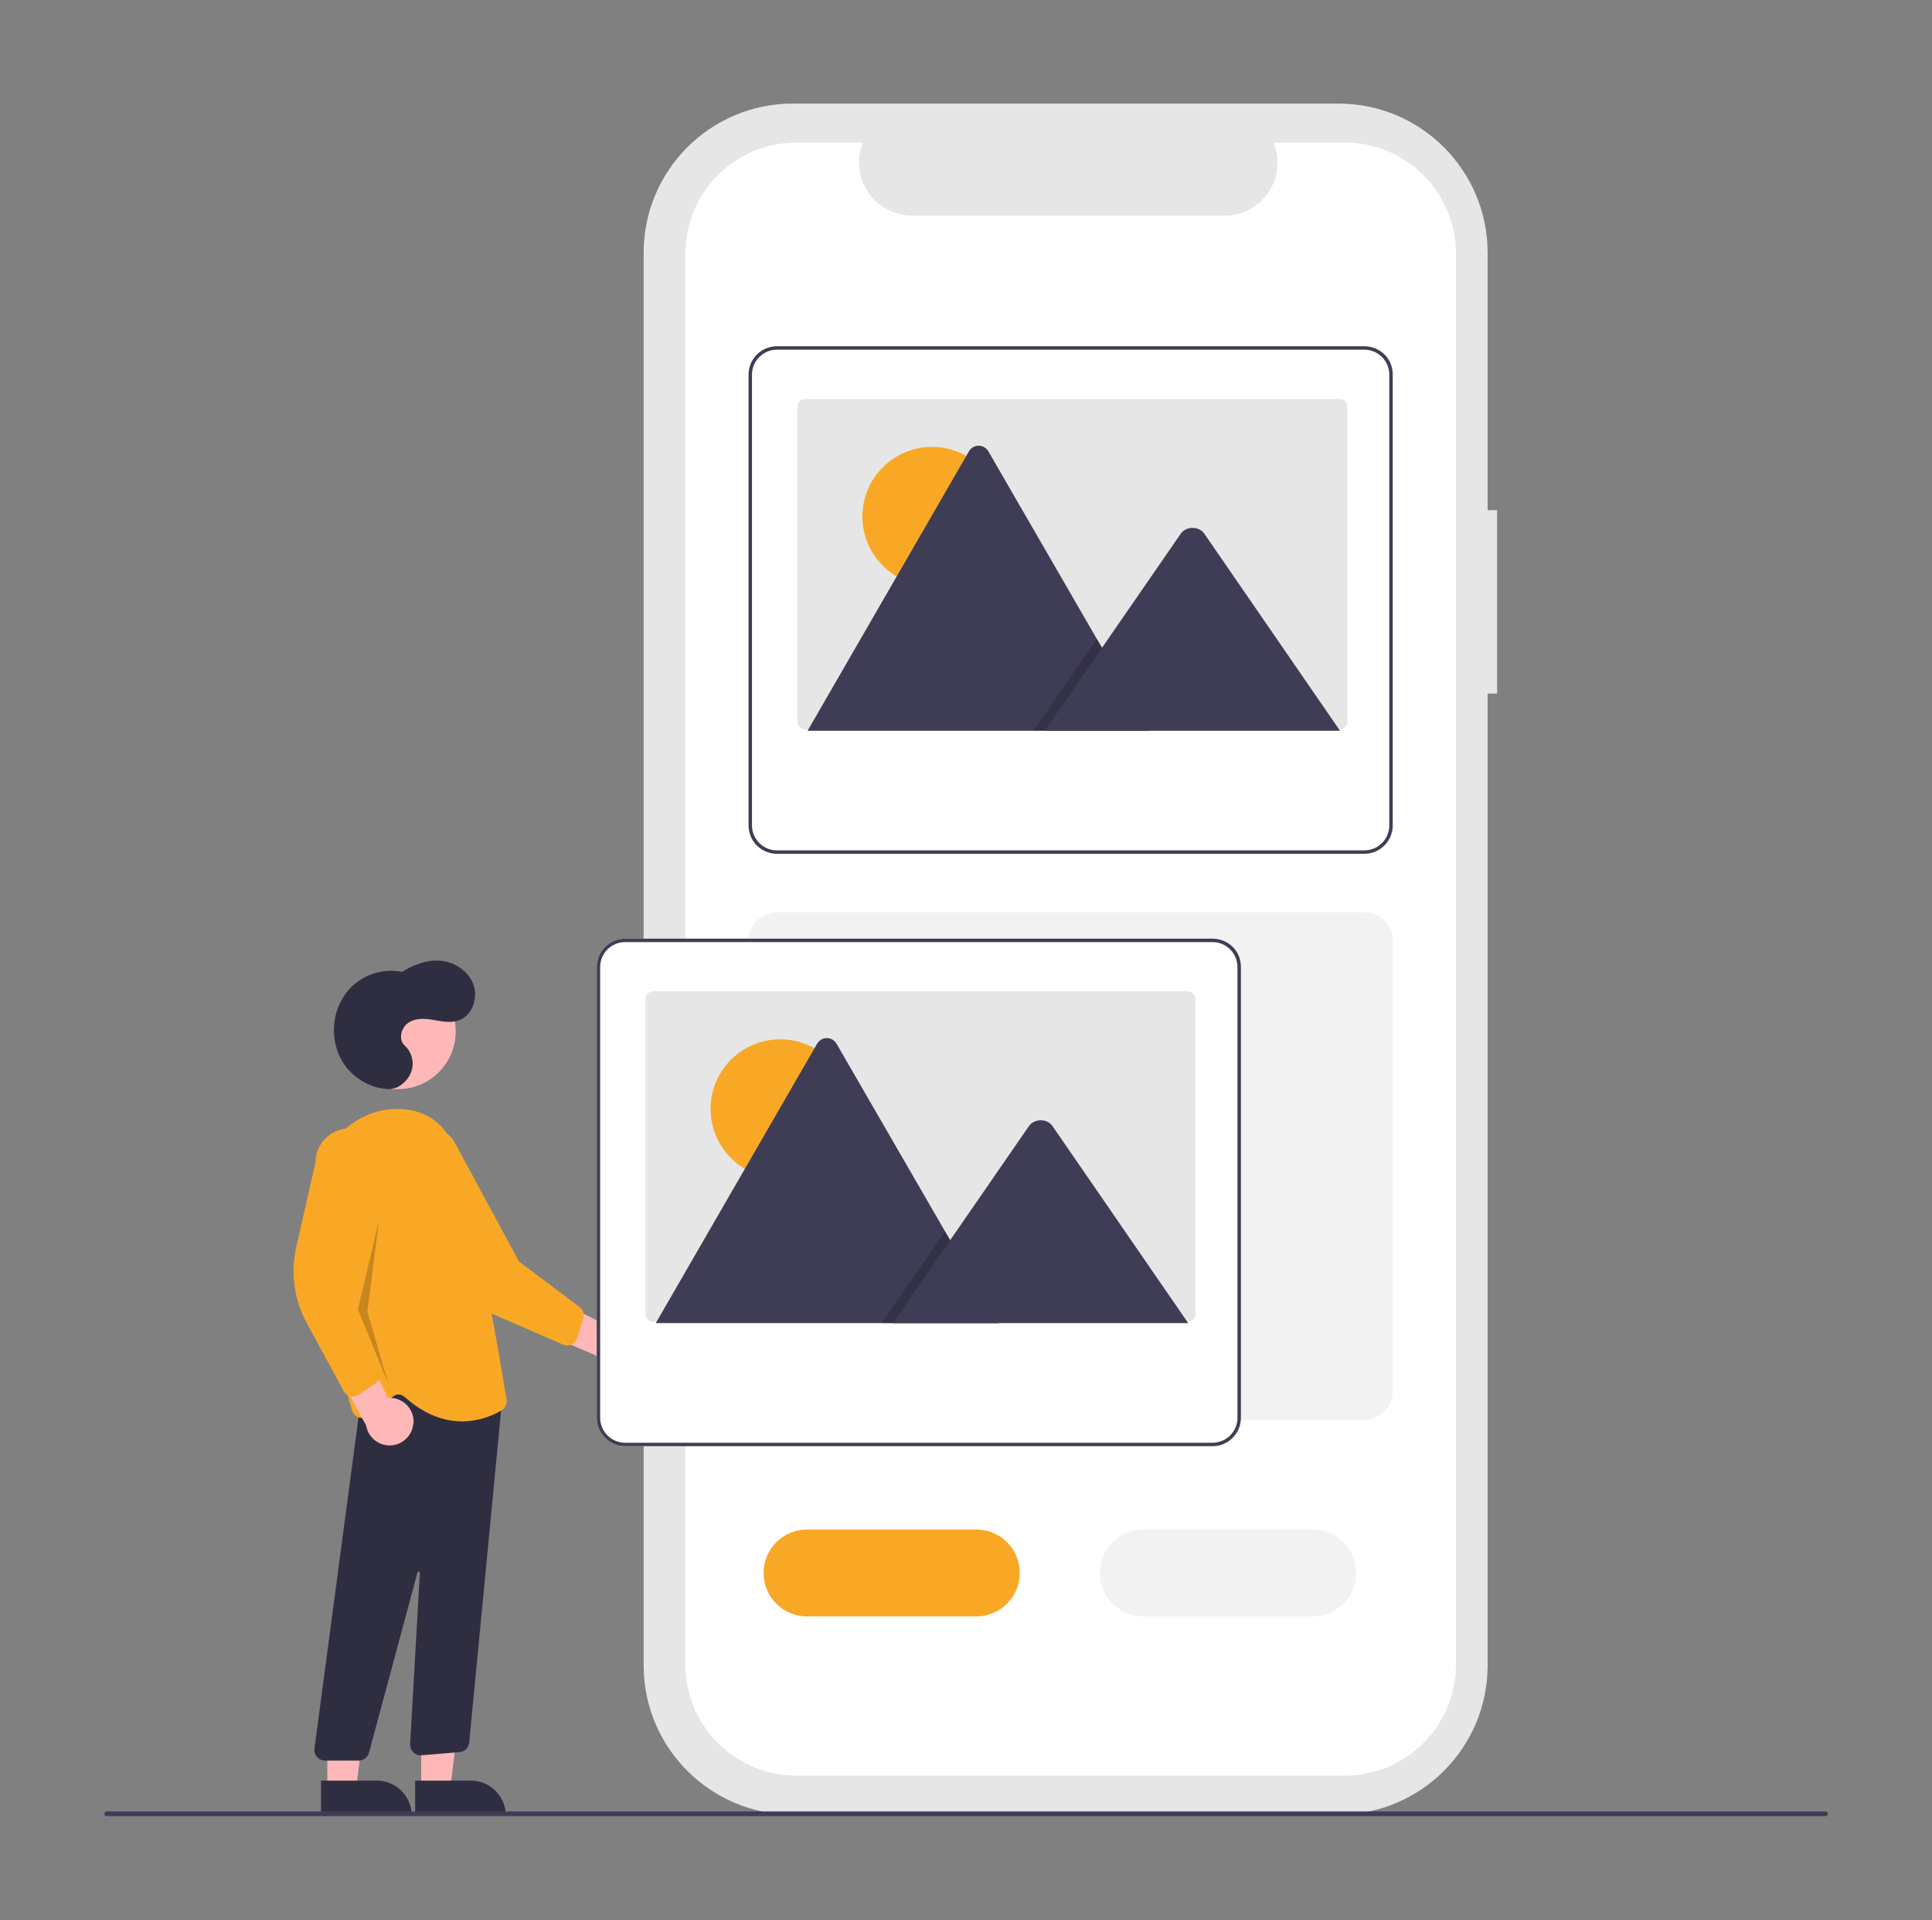
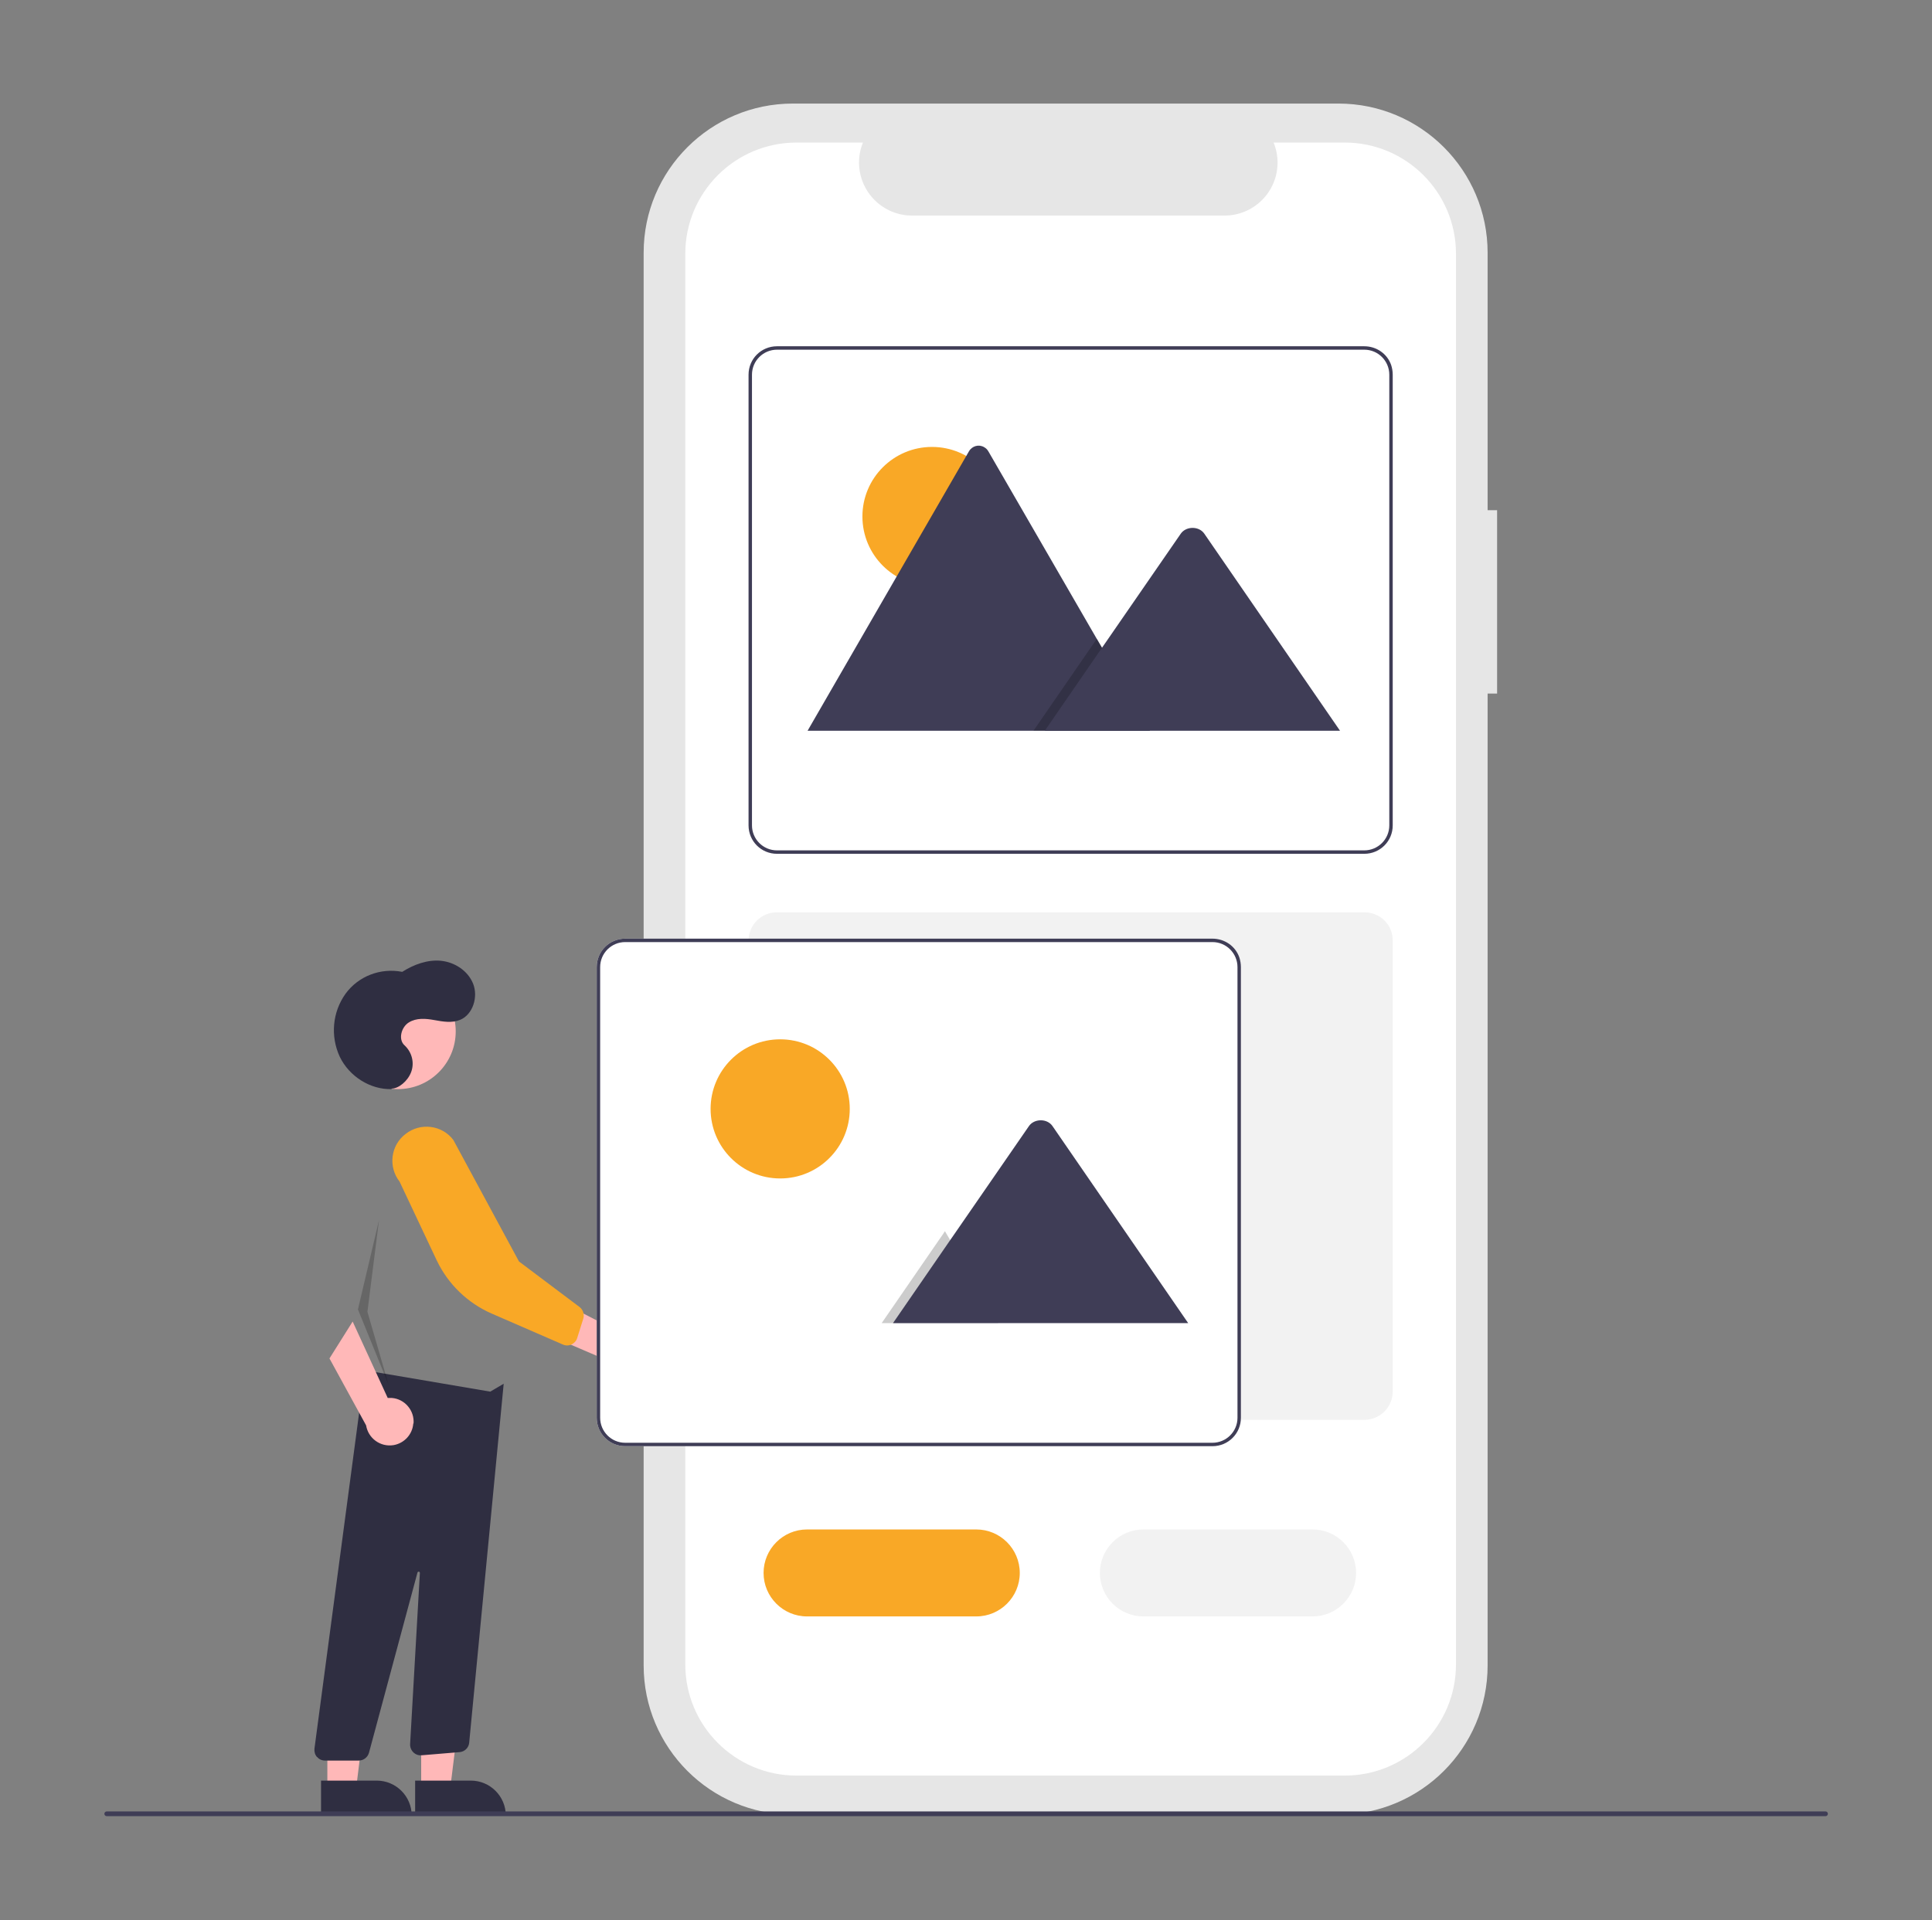
<svg xmlns="http://www.w3.org/2000/svg" version="1.1" viewBox="0 0 733 728.6">
  <rect x="0" y="0" width="733" height="728.6" fill="#808080" stroke="none" />
  <defs>
    <style>
      .cls-1 {
        isolation: isolate;
        opacity: .2;
      }

      .cls-2 {
        fill: #2f2e41;
      }

      .cls-3 {
        fill: #e6e6e6;
      }

      .cls-4 {
        fill: #3f3d56;
      }

      .cls-5 {
        fill: #ffb8b8;
      }

      .cls-6 {
        fill: #fff;
      }

      .cls-7 {
        fill: #f9a826;
      }

      .cls-8 {
        fill: #f2f2f2;
      }
    </style>
  </defs>
  <g>
    <g id="_圖層_1" data-name="圖層_1">
      <g>
        <path class="cls-5" d="M242,503.6c-2.7-4.1-8.3-5.3-12.4-2.5-.4.3-.9.6-1.2,1l-28.3-14.6,1.8,16.5,26.6,11.4c3.7,3.4,9.4,3.1,12.7-.5,2.8-3.1,3.2-7.7.9-11.1h0Z" />
        <path class="cls-7" d="M216.8,510.2c-1,.5-2.2.5-3.3,0l-26.9-11.7c-9.2-4-16.6-11.2-20.9-20.2l-14.1-29.9c-4.4-5.6-3.4-13.8,2.3-18.1,5.6-4.4,13.8-3.4,18.1,2.3,0,0,0,0,0,0l24.9,46.1,23,17.3c1.3,1,1.9,2.8,1.4,4.4l-2.3,7.3c-.2.8-.7,1.5-1.4,2-.2.2-.5.4-.8.5Z" />
        <circle class="cls-5" cx="151" cy="391.4" r="21.9" />
        <polygon class="cls-5" points="159.8 678.8 170.8 678.8 176 636.6 159.8 636.7 159.8 678.8" />
        <path class="cls-2" d="M191.9,689h-34.4s0-13.3,0-13.3h21.1c7.3,0,13.3,5.9,13.3,13.3h0Z" />
        <polygon class="cls-5" points="124.2 678.8 135.1 678.8 140.3 636.6 124.2 636.7 124.2 678.8" />
        <path class="cls-2" d="M156.2,689h-34.4s0-13.3,0-13.3h21.1c7.3,0,13.3,5.9,13.3,13.3h0Z" />
        <path class="cls-2" d="M120.3,666.8c-.8-.9-1.1-2-1-3.2l19.1-143.6,47.6,8.1,5.1-3-13.1,136.3c-.2,1.9-1.8,3.4-3.7,3.5l-14.4,1.2c-2.2.2-4.1-1.5-4.3-3.7,0-.2,0-.4,0-.6l3.7-64.9c0-.2-.2-.5-.4-.5-.2,0-.4.1-.5.3l-18.4,68.4c-.5,1.8-2.1,3-3.9,3h-12.8c-1.2,0-2.3-.5-3-1.4Z" />
-         <path class="cls-7" d="M153.3,530c-1.1-1-2.8-1.1-4-.2l-9.5,7.4c-1.7,1.4-4.3,1.1-5.6-.7-.3-.4-.6-.9-.7-1.4-4.7-16.3-15.2-57.5-12.6-86.4,1.5-16.4,15.6-28.9,31.6-27.8,10.9.7,18.1,7,21.3,18.7,8,28.7,16.7,81.2,18.4,91.5.3,1.6-.5,3.3-1.9,4.1-4.5,2.7-9.6,4.1-14.9,4.2-6.4,0-14-2.2-22-9.4Z" />
        <path class="cls-5" d="M156.9,540.2c.4-4.9-3.3-9.3-8.2-9.7-.5,0-1.1,0-1.6,0l-13.3-29-8.8,14,13.9,25.4c.8,4.9,5.4,8.3,10.4,7.5,4.1-.7,7.2-4.1,7.5-8.2h0Z" />
-         <path class="cls-7" d="M133,529.9c-1.1-.3-2.1-1-2.6-2l-14-25.8c-4.8-8.8-6.2-19.1-4-28.8l7.3-32.2c0-7.1,5.8-12.9,13-12.9,7.1,0,12.9,5.8,12.9,13,0,0,0,0,0,0l-8.9,51.6,7.4,27.8c.4,1.6-.2,3.4-1.6,4.3l-6.3,4.3c-.7.5-1.5.7-2.3.7-.3,0-.6,0-.9-.1Z" />
        <polygon class="cls-1" points="143.8 463 135.8 496.9 147.4 525.4 139.4 497.8 143.8 463" />
        <path class="cls-2" d="M148.5,413.3c-8,.2-16-4.8-19.6-12.3-3.6-7.8-2.8-16.9,2.2-23.9,4.9-6.7,13.3-9.9,21.5-8.3,4.4-2.8,9.6-4.7,14.7-4.2s10.2,3.7,12.2,8.7-.1,11.7-4.9,13.7c-3.1,1.3-6.5.7-9.8.1s-6.8-.9-9.7.9-4.1,6.5-1.6,8.7c2.8,2.6,3.8,6.6,2.5,10.1-1.3,3.5-4.8,6.3-7.4,6.3Z" />
        <path class="cls-3" d="M568,193.6h-3.6v-97.7c0-31.2-25.3-56.6-56.6-56.6h-207c-31.2,0-56.6,25.3-56.6,56.6v536.1c0,31.2,25.3,56.6,56.6,56.6h207c31.2,0,56.6-25.3,56.6-56.6v-368.8h3.6v-69.6Z" />
        <path class="cls-6" d="M552.4,96.3v535.3c0,23.3-18.9,42.2-42.2,42.2h-208c-23.3,0-42.2-18.9-42.2-42.2V96.3c0-23.3,18.9-42.2,42.2-42.2h25.2c-4.2,10.3.8,22,11,26.2,2.4,1,5,1.5,7.6,1.5h118.6c11.1,0,20.1-9,20.1-20.1,0-2.6-.5-5.2-1.5-7.6h27c23.3,0,42.2,18.9,42.2,42.2Z" />
        <path class="cls-8" d="M527.8,353.3c-1.5-4.3-5.6-7.1-10.2-7.1h-222.8c-6,0-10.8,4.8-10.8,10.8h0v171c0,6,4.8,10.8,10.8,10.8h222.8c6,0,10.8-4.8,10.8-10.8v-171c0-1.2-.2-2.5-.6-3.7Z" />
        <path class="cls-6" d="M527.8,138.5c-1.5-4.3-5.6-7.1-10.2-7.1h-222.8c-6,0-10.8,4.8-10.8,10.8h0v171c0,6,4.8,10.8,10.8,10.8h222.8c6,0,10.8-4.8,10.8-10.8v-171c0-1.2-.2-2.5-.6-3.7Z" />
        <path class="cls-4" d="M527.8,138.5c-1.5-4.3-5.6-7.1-10.2-7.1h-222.8c-6,0-10.8,4.8-10.8,10.8h0v171c0,6,4.8,10.8,10.8,10.8h222.8c6,0,10.8-4.8,10.8-10.8v-171c0-1.2-.2-2.5-.6-3.7ZM527.1,313.2c0,5.3-4.3,9.5-9.5,9.5h-222.8c-5.3,0-9.5-4.3-9.5-9.5v-171c0-5.3,4.3-9.5,9.5-9.5h222.8c5.3,0,9.5,4.3,9.5,9.5v171Z" />
-         <path class="cls-3" d="M511.2,154.4v119.4c0,1.7-1.3,3-3,3h-202.7c-.1,0-.3,0-.4,0-1.5-.2-2.6-1.5-2.6-3v-119.4c0-1.7,1.3-3,3-3h202.7c1.7,0,3,1.3,3,3h0s0,0,0,0Z" />
        <circle class="cls-7" cx="353.6" cy="196" r="26.4" />
        <path class="cls-4" d="M436.3,277.3h-129.4c-.2,0-.3,0-.5,0l61.2-106c1.2-2.1,3.8-2.8,5.8-1.6.7.4,1.2.9,1.6,1.6l41.1,71.1,2,3.4,18.2,31.5Z" />
        <polygon class="cls-1" points="436.3 277.3 392.1 277.3 413.8 245.8 415.4 243.5 416.2 242.4 418.1 245.8 436.3 277.3" />
        <path class="cls-4" d="M508.3,277.3h-111.9l21.7-31.5,1.6-2.3,28.3-41c1.9-2.7,6.3-2.9,8.5-.5.1.2.3.3.4.5l51.5,74.8Z" />
        <path class="cls-6" d="M470.2,363.3c-1.5-4.3-5.6-7.1-10.2-7.1h-222.8c-6,0-10.8,4.8-10.8,10.8h0v171c0,6,4.8,10.8,10.8,10.8h222.8c6,0,10.8-4.8,10.8-10.8v-171c0-1.2-.2-2.5-.6-3.7Z" />
        <path class="cls-4" d="M470.2,363.3c-1.5-4.3-5.6-7.1-10.2-7.1h-222.8c-6,0-10.8,4.8-10.8,10.8h0v171c0,6,4.8,10.8,10.8,10.8h222.8c6,0,10.8-4.8,10.8-10.8v-171c0-1.2-.2-2.5-.6-3.7ZM469.5,538c0,5.3-4.3,9.5-9.5,9.5h-222.8c-5.3,0-9.5-4.3-9.5-9.5v-171c0-5.3,4.3-9.5,9.5-9.5h222.8c5.3,0,9.5,4.3,9.5,9.5v171Z" />
-         <path class="cls-3" d="M453.6,379.2v119.4c0,1.7-1.3,3-3,3h-202.7c-.1,0-.3,0-.4,0-1.5-.2-2.6-1.5-2.6-3v-119.4c0-1.7,1.3-3,3-3h202.7c1.7,0,3,1.3,3,3h0s0,0,0,0Z" />
        <circle class="cls-7" cx="296" cy="420.8" r="26.4" />
-         <path class="cls-4" d="M378.7,502.1h-129.4c-.2,0-.3,0-.5,0l61.2-106c1.2-2.1,3.8-2.8,5.8-1.6.7.4,1.2.9,1.6,1.6l41.1,71.1,2,3.4,18.2,31.5Z" />
        <polygon class="cls-1" points="378.7 502.1 334.5 502.1 356.2 470.6 357.8 468.3 358.5 467.2 360.5 470.6 378.7 502.1" />
        <path class="cls-4" d="M450.7,502.1h-111.9l21.7-31.5,1.6-2.3,28.3-41c1.9-2.7,6.3-2.9,8.5-.5.1.2.3.3.4.5l51.5,74.8Z" />
        <path class="cls-7" d="M370.4,613.4h-64.2c-9.1,0-16.5-7.4-16.5-16.5s7.4-16.5,16.5-16.5h64.2c9.1,0,16.5,7.4,16.5,16.5s-7.4,16.5-16.5,16.5Z" />
        <path class="cls-8" d="M498,613.4h-64.2c-9.1,0-16.5-7.4-16.5-16.5s7.4-16.5,16.5-16.5h64.2c9.1,0,16.5,7.4,16.5,16.5s-7.4,16.5-16.5,16.5Z" />
        <path class="cls-4" d="M692.5,689.2H40.5c-.5,0-.9-.4-.9-.9s.4-.9.9-.9h652.1c.5,0,.9.4.9.9s-.4.9-.9.9Z" />
      </g>
    </g>
  </g>
</svg>